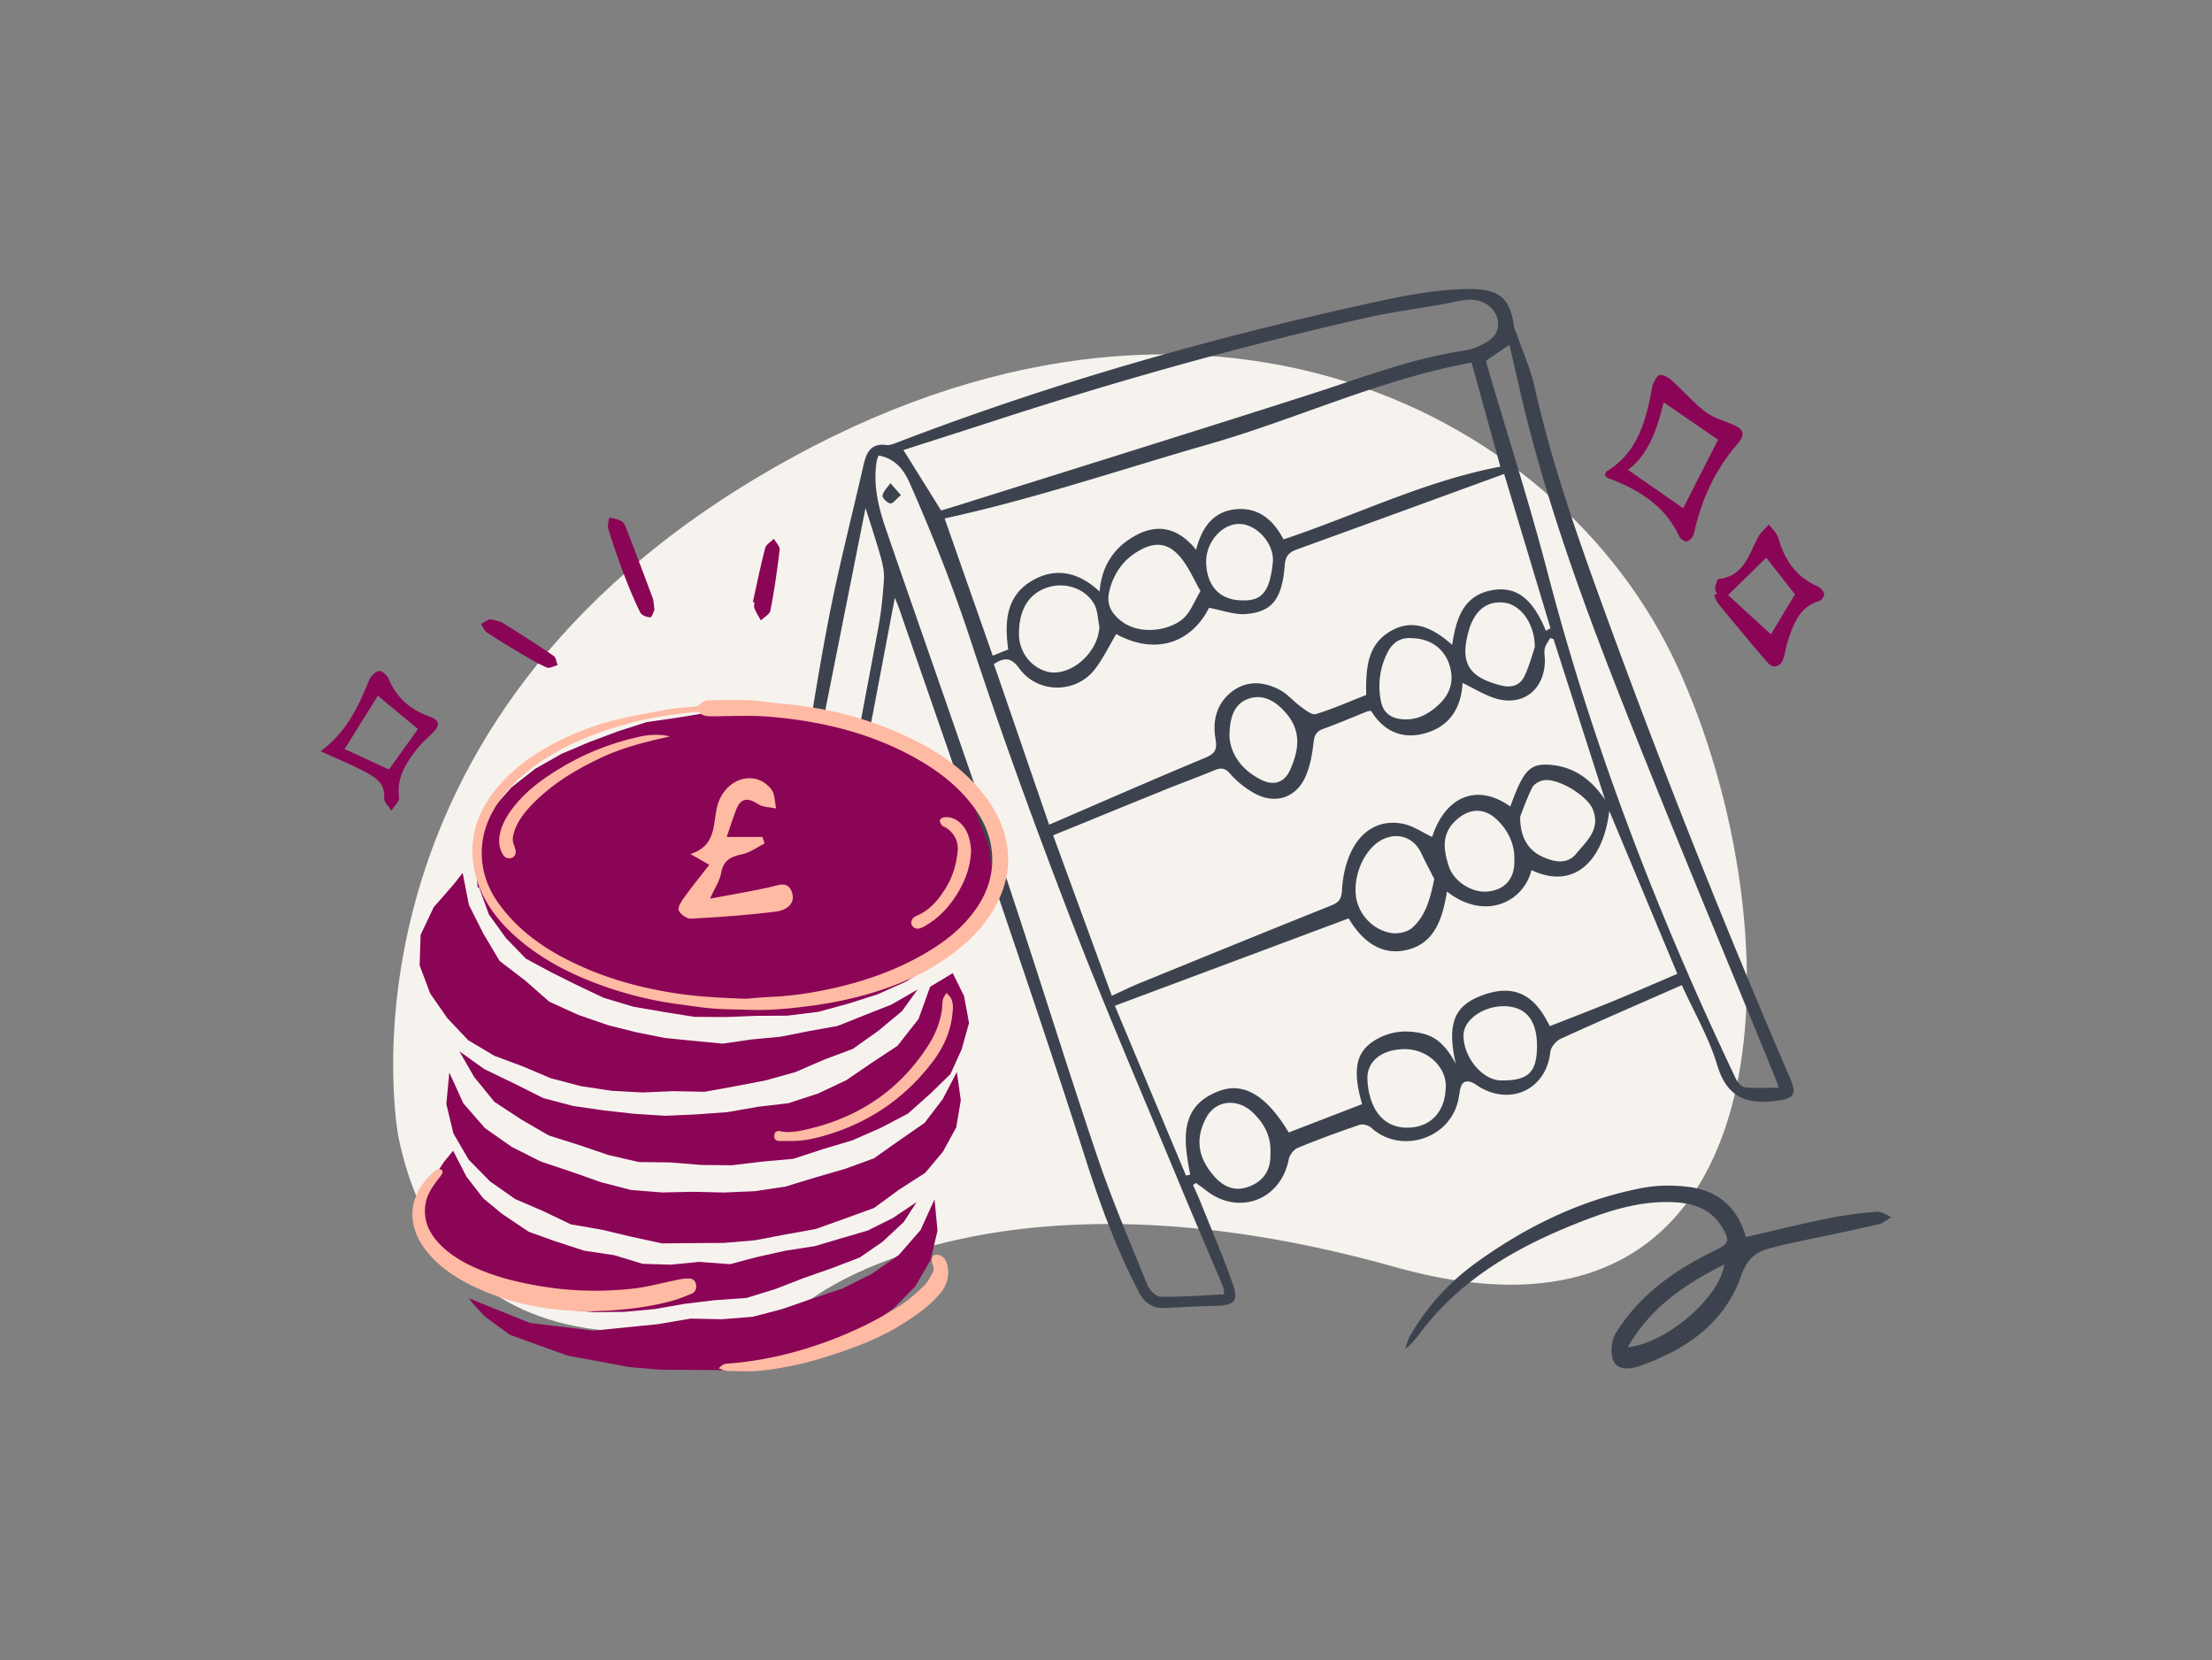
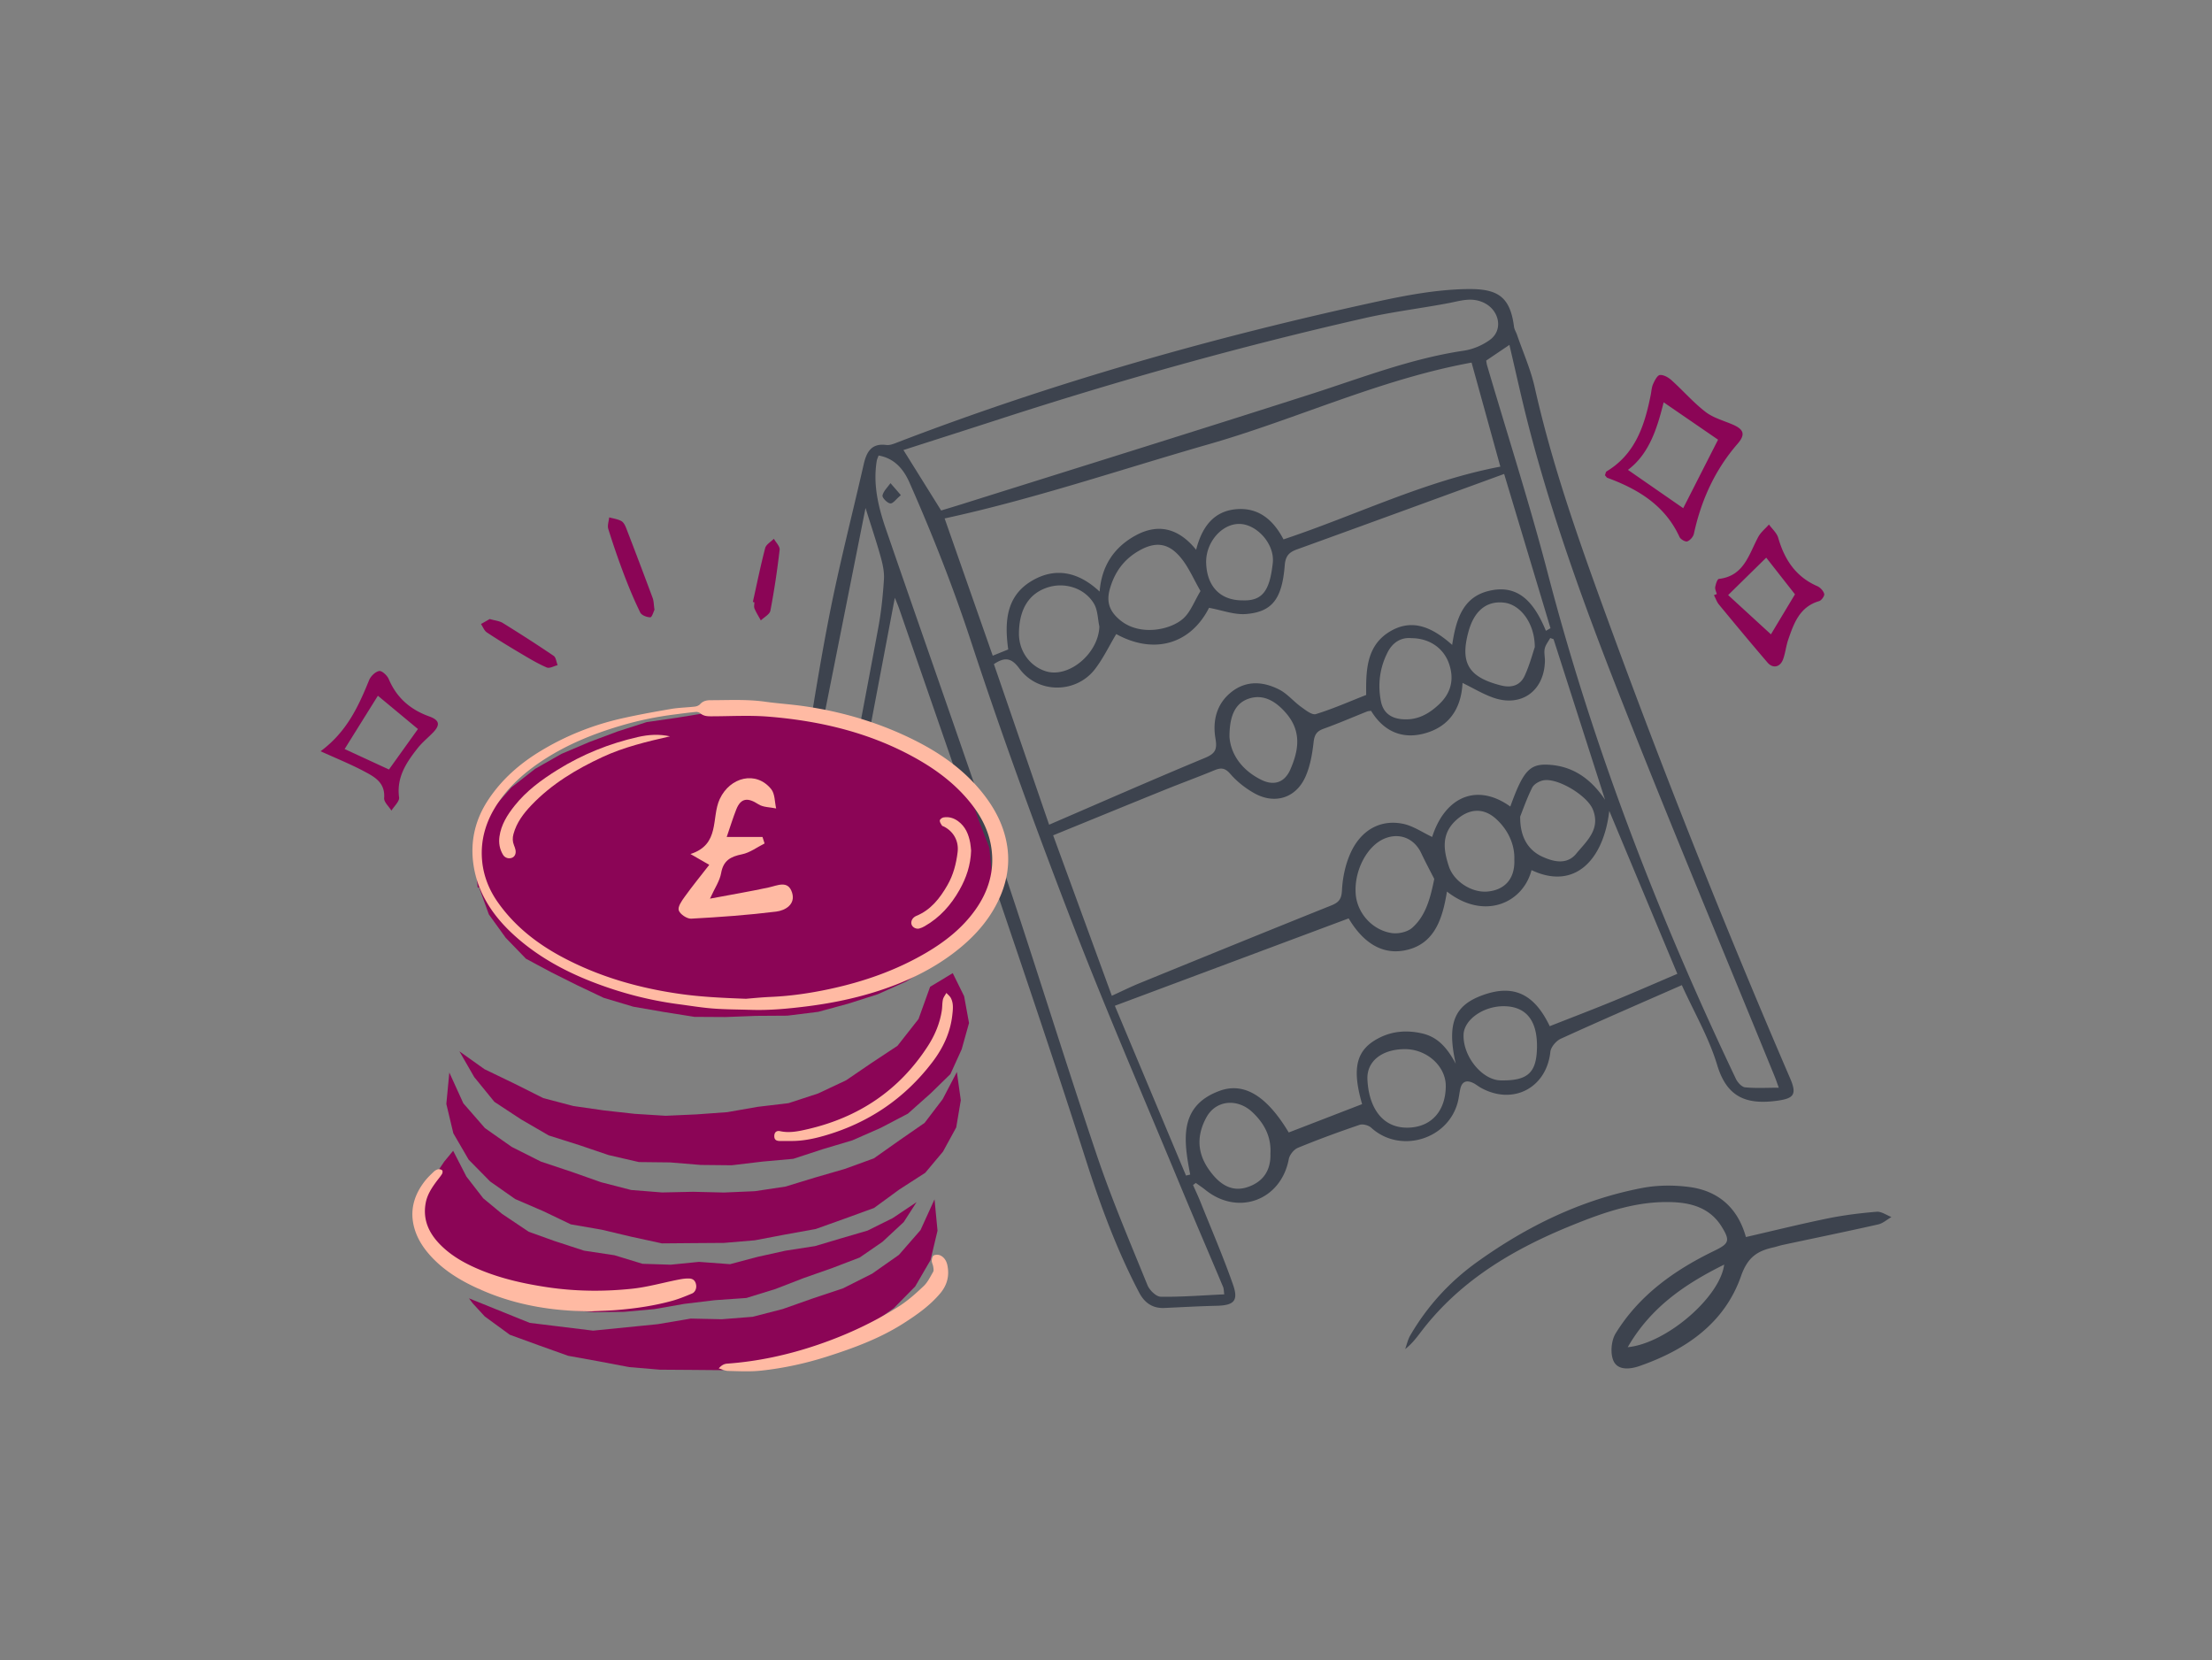
<svg xmlns="http://www.w3.org/2000/svg" fill="none" viewBox="0 0 1066 800">
  <rect x="0" y="0" width="1066" height="800" fill="#808080" stroke="none" />
  <g clip-path="url(#a)">
-     <path fill="#F6F3EF" d="M191.993 547.784s-36.784-190.968 170.832-316.44 387.448-36.52 445.528 89.808 56.888 343.656-136.12 289.392-280.936 15.288-280.936 15.288-168.944 68.672-199.312-78.048z" />
    <path fill="#3D434E" d="M810.504 474.72c-19.768 8.688-39.144 17.072-58.344 25.832-2.232 1.016-4.776 4.008-5.016 6.32-1.856 17.416-18.072 25.928-33.568 17.264-1.24-.696-2.344-1.64-3.616-2.256-3.184-1.544-5.432-.768-6.232 2.872-.44 1.984-.64 4.032-1.12 6-4.52 18.416-27.872 25.4-41.816 12.664-1.272-1.16-4.016-1.904-5.576-1.376-10.016 3.408-19.96 7.048-29.736 11.072-1.928.792-4 3.376-4.392 5.44-3.744 19.84-24.392 27.56-40.175 14.848-1.48-1.192-3.073-2.232-4.617-3.352l-1.352.984c1.224 2.792 2.536 5.544 3.664 8.376 5.272 13.168 10.904 26.208 15.584 39.584 2.768 7.912.464 10.048-8.008 10.248-8.328.192-16.656.664-24.976 1.048-5.776.272-9.655-2.496-12.247-7.44-10.592-20.208-18.473-41.432-25.417-63.168-14.152-44.288-29.063-88.328-44.007-132.36-15.152-44.648-30.713-89.16-46.113-133.72-.776-2.248-1.751-4.424-2.191-5.536-9.36 49.384-18.872 99.536-28.376 149.688l-2.633-.264c.632-7.64.633-15.4 2.009-22.912 6.856-37.496 14.152-74.912 21.08-112.4 1.4-7.568 2.176-15.288 2.672-22.976.224-3.528-.568-7.232-1.528-10.688-2.048-7.376-4.496-14.632-7.344-23.728L389.168 385.2l-2.831-.072c-.272-2.016-1.065-4.112-.745-6.024 4.568-27.64 8.737-55.368 14.137-82.848 4.768-24.28 10.984-48.272 16.48-72.416 1.352-5.928 3.64-10.368 10.928-9.408 1.496.2 3.207-.424 4.687-1 75.472-29.032 153.04-50.984 231.992-68.136 14.256-3.096 28.896-5.808 43.392-6 14.08-.192 20.528 3.232 22.408 18.104.168 1.352 1.008 2.608 1.464 3.936 2.904 8.424 6.592 16.68 8.528 25.32 7.928 35.416 19.776 69.552 32.128 103.592a4207 4207 0 0 0 90.992 229.464c3.456 8.032 1.568 9.76-7.216 10.832-14.448 1.76-23.424-2.192-27.992-17.376-3.936-13.08-11.016-25.208-17.024-38.448zm-2.16-5.44c-10.656-25.504-21.44-51.336-32.808-78.536-2.728 23.568-16.608 38.432-37.464 28.552-4.144 15.952-22.848 24.336-40.76 10.336-1.992 12.16-5.448 24.328-18.36 27.88-13.336 3.672-22.776-4.424-29.016-14.952-37.8 14.128-74.912 27.992-112.68 42.104 11.432 27.272 22.864 54.552 34.296 81.824.672-.16 1.352-.312 2.024-.472-3.12-16.32-5.687-33.032 14.097-40.328 12.184-4.496 23.119 2.912 33.391 20.032 11.76-4.544 23.592-9.104 35.36-13.656-5.056-17.512-2.816-26.248 8.072-31.848 6.584-3.392 13.56-3.88 20.784-2.24 7.44 1.688 12.048 6.72 16.272 14.64-4.416-19.584-.648-28.224 13.248-33.16 14.624-5.2 24.608-.544 32.048 15.048 10.152-4 20.368-7.896 30.472-12.04 10.312-4.232 20.528-8.712 31.024-13.184m-80.512-80.6c6.464-17.848 9.496-21.072 19.984-20.048 11.36 1.112 19.44 7.512 25.688 16.76l-24.816-77.368c-.536-.192-1.072-.376-1.608-.568-.92 1.688-2.248 3.288-2.64 5.088-.424 1.928.128 4.048.08 6.08-.36 14.408-11.456 22.344-24.968 17.552-4.976-1.768-9.592-4.568-14.736-7.08-.616 12.816-6.928 21.616-19.216 24.56-10.56 2.536-19.168-1.712-24.864-11.136-.792.136-1.408.128-1.936.344-6.984 2.784-13.896 5.776-20.968 8.32-3.36 1.216-4.4 2.96-4.8 6.568-.648 5.768-1.696 11.792-4.12 16.984-4.6 9.872-14.592 12.896-24.168 7.656-4.376-2.4-8.56-5.672-11.808-9.424-2.6-3-4.52-3.104-7.736-1.768-7.888 3.272-15.919 6.192-23.831 9.392-17.824 7.208-35.609 14.512-53.841 21.944 9.568 26.152 18.88 51.616 28.28 77.312 4.712-2.144 9.064-4.304 13.544-6.136 30.696-12.52 61.392-25.032 92.168-37.368 3.664-1.472 4.984-3.032 5.2-7.304.296-5.952 1.584-12.184 3.976-17.624 4.976-11.32 14.408-16.664 25.4-14.448 4.936 1 9.432 4.176 14.088 6.344 6.192-19.344 21.56-26.2 37.664-14.648zm17.152-84.704c.744-.416 1.48-.832 2.224-1.256l-22.336-74.328c-34.232 12.488-67.008 24.488-99.832 36.352-3.848 1.392-5.544 3.16-5.904 7.696-1.28 16.176-6.048 22.424-18.624 23.448-5.696.464-11.616-1.856-17.856-2.984-8.92 17.536-26.512 22.672-44.728 12.648-3.416 5.704-6.288 11.776-10.296 16.952-9.168 11.84-27.528 11.8-36.375-.336-3.768-5.16-6.961-5.712-12.281-2.136l26.609 77.384c25.384-10.944 50.111-21.824 75.055-32.176 4.976-2.064 6.032-4.024 5.12-9.304-1.48-8.568.512-16.856 7.768-22.536 7.216-5.648 15.392-5.008 23.056-1.048 3.84 1.984 6.776 5.648 10.36 8.232 2.2 1.584 5.32 4.112 7.2 3.528 8.272-2.552 16.24-6.08 24.248-9.224-.16-11.936.168-23.624 11.152-30.4 11.296-6.968 21.24-1.744 30.28 6.28 1.776-11.736 4.872-22.624 17.032-25.856 15.336-4.072 22.832 6.28 28.128 19.04zM618.536 259.92c35.064-11.68 68.096-28.16 104.504-35.056-4.64-16.768-9.16-33.136-13.864-50.136-44.064 8.04-84.224 27.176-126.528 39.304-42.52 12.192-84.439 26.488-127.415 35.792 7.656 21.84 15.399 43.944 23.183 66.144 2.568-1.032 5.12-2.064 7.464-3.008-1.848-13.36-.976-25.648 11.192-32.952 11.392-6.84 22.616-4.528 32.848 5.064 1-12.416 6.937-21.256 17.097-26.904 11.104-6.176 20.991-3.656 29.423 6.76 2.944-11.688 9.072-19.048 20.248-19.616 10.144-.52 17.056 5.408 21.848 14.6zm-28.552 363.792c-.208-1.36-.152-2.624-.6-3.68-6.984-16.632-14.144-33.184-21.048-49.848-17.488-42.184-35.664-84.112-52.08-126.712-17.175-44.552-33.568-89.464-48.456-134.816-8.528-25.968-18.495-51.2-29.495-76.096-2.784-6.304-7.089-11.68-14.889-13.056-.384 1.072-.76 1.784-.888 2.544-1.888 11.392.745 22.264 4.385 32.856 18.656 54.2 37.832 108.216 56.144 162.536 15.639 46.376 29.975 93.192 45.631 139.56 7.12 21.088 15.904 41.632 24.288 62.272.984 2.424 4.177 5.56 6.384 5.592 10.104.16 20.224-.664 30.624-1.144zM453.552 246c3.312-1.008 6.976-2.096 10.624-3.248 55.832-17.56 111.736-34.936 167.472-52.8 24.368-7.808 48.232-17.176 73.76-20.96 4.424-.656 9.08-2.624 12.672-5.28 6.496-4.792 4.424-14.184-2.816-17.744-5.992-2.944-11.376-.992-17.136.096-13.368 2.536-26.928 4.152-40.176 7.16-59.48 13.496-118.168 29.904-176.184 48.728-15.552 5.048-31.127 10.008-46.383 14.912 6.152 9.864 11.927 19.128 18.167 29.128zm262.672-72.256c.136.76.208 1.56.424 2.312 9.784 33.344 20.456 66.456 29.216 100.064 21.992 84.352 53.28 165.176 90.688 243.752.824 1.728 2.8 3.92 4.416 4.088 5.16.528 10.408.192 16.256.192-.832-2.28-1.32-3.776-1.912-5.232-25.488-62.464-51.632-124.664-76.24-187.464-16.232-41.424-31.36-83.352-42.504-126.536-3.272-12.68-6.048-25.496-9.16-38.72-4.368 2.952-7.688 5.192-11.184 7.552zm-25.024 249.8c-1.688-3.312-4.112-7.816-6.288-12.432-3.304-7-10.192-9.92-17.336-7.16-8.672 3.352-15.128 15.576-14.232 26.936.712 9.008 7.84 17.272 17.312 18.736 3.16.488 7.6-.48 9.904-2.528 6.28-5.568 8.608-13.456 10.64-23.56zM578.536 284.808c-3.288-5.704-5.648-11.344-9.352-15.888-6.176-7.576-12.656-8.176-21.088-3.056-6.92 4.208-11.12 10.296-13.304 18.176-1.808 6.504.304 11 5.2 14.952 9.584 7.736 24.552 4.528 30.552-1.232 3.288-3.152 5-7.944 7.992-12.952m-48.728 17.104c-.808-3.696-.768-7.896-2.6-10.992-4.375-7.4-13.72-10.416-21.832-8-9.312 2.768-14.224 10.4-14.328 22.256-.072 8.384 5.016 15.672 12.728 18.224 11.12 3.68 25.624-8.448 26.024-21.488zm147.408 203.656c-10.944-.056-18.616 5.64-18.232 14.544.544 12.424 6.344 23.488 19.464 23.288 11.12-.168 18.2-7.792 18.296-19.992.072-9.504-8.984-17.784-19.528-17.84m-64.976 50.328c.424-7.536-2.448-14.136-8.792-20.048-7.072-6.6-17.495-5.896-22.135 2.72-5.344 9.936-4.025 18.968 3.247 27.608 4.912 5.84 10.416 8.088 17.016 5.744 7.152-2.544 10.904-7.88 10.664-16.024m68.088-248.368c-5.16-.528-9.168 2.056-11.576 6.744-3.824 7.456-4.88 15.496-3.248 23.712 1.024 5.144 4.408 7.984 9.776 8.544 7.288.76 12.888-2.144 18.096-7 5.952-5.552 7.456-12.088 5.032-19.424-2.6-7.864-9.624-12.52-18.088-12.584zm59.32 4.272c-.064-11.704-7.072-20.48-14.752-21.392-8.4-.992-14.408 3.832-17.168 13.816-4.224 15.272 0 22.152 15.72 26.096 5.112 1.28 9.2-.088 11.304-4.656 2.424-5.272 3.912-10.976 4.904-13.864zm-7.04 81.64c-.152 10.056 3.96 16.336 10.76 19.424 5.776 2.624 11.896 3.784 16.24-1.488 4.92-5.984 11.888-11.744 8.008-21.328-2.712-6.696-17.024-15.4-23.936-14-1.968.4-4.464 1.832-5.296 3.504-2.592 5.192-4.496 10.72-5.768 13.888zm-140.096-38.248c.64 8.144 5.776 15.864 15.32 20.584 6.096 3.016 11.248 1.344 14.016-5 4.064-9.32 5.488-18.4-2.128-27.2-5.328-6.152-11.248-9.088-17.792-6.952-6.208 2.024-9.472 7.584-9.416 18.568m137.264 59.12c.28-6.728-2.52-13.928-8.688-19.6-6.04-5.56-12.896-5.192-19.056.232-7.512 6.616-6.488 14.448-3.776 22.608 2.392 7.2 10.96 12.704 18.496 12.072 8.272-.696 13.384-6.032 13.032-15.304zm10.92 90.784c.312-13.112-5.048-20.024-15.696-20.216-10.008-.176-19.464 6.416-19.688 13.728-.32 10.496 8.944 21.864 17.92 22.016 12.904.216 17.176-3.584 17.456-15.52zm-141.8-215.792c9.888.384 13.056-5.256 14.472-17.96 1.04-9.336-7.832-18.792-16.08-18.872-8.624-.088-16.383 9.088-16.015 18.936.424 11.344 6.919 17.944 17.623 17.904zm242.497 306.8c13.368-3.072 26.36-6.304 39.464-8.976 7.752-1.584 15.664-2.552 23.552-3.208 2.28-.192 4.736 1.64 7.112 2.544-2.128 1.224-4.12 3.048-6.408 3.568-15.264 3.44-30.6 6.584-45.904 9.856-1.592.336-3.128.896-4.72 1.248-7.736 1.728-12.312 4.808-15.456 13.792-7.984 22.848-26.784 35.64-48.984 43.36-4.184 1.456-10.48 2.376-12.584-2.736-1.496-3.64-.952-9.584 1.136-12.992 11.336-18.456 28.376-30.536 47.56-39.824 7.128-3.448 7.736-4.856 3.528-11.648-5.248-8.464-13.568-11.28-22.912-11.752-17.344-.88-33.344 4.68-49.024 11.04-27.68 11.216-53.032 25.944-71.84 49.968-2.592 3.312-4.944 6.808-8.728 9.752.792-2.2 1.28-4.576 2.432-6.56 8.192-14.112 19-25.92 32.248-35.416 24.088-17.272 50.288-30.064 79.544-35.656 7.28-1.392 15.12-1.44 22.496-.496 14.224 1.816 23.608 10.152 27.48 24.144zm-10.488 13.288c-18.904 9.36-35.376 20.56-46.48 39.8 18.656-1.816 44.496-24.152 46.48-39.8" />
    <path fill="#8B0556" d="M773.448 229.032c.32-.8.376-1.624.784-1.872 13.872-8.352 18.328-22.112 21.264-36.768.36-1.792.44-3.712 1.168-5.336.752-1.688 2.048-4.24 3.28-4.344 1.8-.152 4.096 1.168 5.592 2.512 5.56 5.008 10.52 10.752 16.424 15.296 3.752 2.888 8.736 4.184 13.2 6.128 5.296 2.312 6.04 4.792 2.224 9.192-10.928 12.584-17.552 27.184-21.064 43.368-.312 1.448-1.824 3.184-3.184 3.68-.912.328-3.224-.984-3.736-2.096-6.96-15.216-19.888-23.048-34.784-28.536-.328-.12-.544-.56-1.16-1.216zm54.512-17.152c-8.424-5.784-17.336-11.912-26.216-18.008-3.04 12.096-6.768 24.712-17.216 32.552l26.64 18.464c5.536-10.88 11.368-22.336 16.792-33.008m-.6 74.4c-.288-1.128-.952-2.328-.768-3.376.24-1.424 1-3.848 1.76-3.936 12.176-1.408 14.424-11.824 18.992-20.248 1.224-2.256 3.4-3.992 5.144-5.968 1.536 2.136 3.784 4.064 4.472 6.44 3.024 10.488 8.456 18.76 18.824 23.272 1.44.624 2.952 2.272 3.336 3.728.24.928-1.32 3.152-2.448 3.48-9.392 2.736-12.168 10.648-14.896 18.568-1.056 3.056-1.36 6.376-2.456 9.408-1.416 3.904-4.928 4.664-7.536 1.616-7.888-9.208-15.64-18.528-23.36-27.888-1.08-1.312-1.64-3.04-2.44-4.584l1.384-.528zm26.08 19.4c3.856-6.424 7.944-13.216 11.584-19.28-4.744-6.048-9.608-12.256-13.848-17.672-6 5.896-12.256 12.032-18.36 18.032 6.432 5.904 13.736 12.6 20.616 18.912zm-698.952 56.336c12.64-9.344 18.248-21.608 23.384-34.256.776-1.904 2.992-4.072 4.848-4.408 1.312-.232 3.872 2.128 4.608 3.872 3.824 9.024 10.392 14.72 19.512 18 5.064 1.824 5.408 4.144 1.72 7.904-2.416 2.464-5.152 4.68-7.272 7.368-5.448 6.92-10.272 14.04-8.968 23.744.256 1.928-2.384 4.248-3.688 6.384-1.24-2.016-3.656-4.12-3.512-6.032.584-7.608-4.832-10.352-9.96-13.064-6.304-3.336-12.96-6.008-20.672-9.512m46.928-10.712c-6.624-5.504-13.16-10.936-19.312-16.04-5.088 8.152-10.688 17.128-16.024 25.68 6.888 3.184 14.272 6.592 21.36 9.864 4.584-6.4 9.488-13.248 13.976-19.512zm113.992-57.456c-.456.888-1.224 3.608-2.008 3.616-1.656.008-4.2-.968-4.848-2.288-2.936-5.992-5.512-12.184-7.88-18.432a390 390 0 0 1-7.536-21.872c-.512-1.648.264-3.696.448-5.56 1.976.56 4.112.816 5.864 1.784 1.096.6 1.856 2.168 2.352 3.464a2836 2836 0 0 1 12.728 33.592c.552 1.488.512 3.2.88 5.696m47.408-3.768c1.928-8.672 3.688-17.384 5.936-25.976.456-1.736 2.744-3 4.192-4.48.984 1.776 2.968 3.664 2.776 5.304-1.144 9.824-2.592 19.624-4.456 29.336-.344 1.8-3.008 3.152-4.608 4.704-1.04-1.896-2.208-3.736-3.048-5.712-.368-.856-.064-2-.064-3.016-.24-.056-.488-.104-.728-.16m-126.8 8.224c2.464.72 4.64.888 6.288 1.904 8.272 5.12 16.472 10.376 24.52 15.84 1.128.768 1.296 2.952 1.904 4.48-1.768.432-3.896 1.704-5.232 1.128-4.264-1.832-8.296-4.256-12.304-6.632-5.584-3.312-11.144-6.672-16.552-10.264-1.28-.848-1.912-2.68-2.848-4.056 1.464-.832 2.92-1.664 4.224-2.408z" />
    <path fill="#3D434E" d="M434.128 238.576c-2.184 1.848-3.736 4.152-5.064 4.024-1.464-.136-4.016-2.784-3.784-3.84.464-2.152 2.48-3.976 3.856-5.928 1.4 1.608 2.8 3.216 4.992 5.744" />
    <path fill="#8B0556" d="m216.537 516.832-1.44 15.136 3.376 14.152 7.376 12.688 10.344 10.512 12.08 8.48 13.52 5.832L275.097 590l14.776 2.552 14.472 3.432 14.648 3.184 14.984-.128 14.92-.104 14.872-1.256 14.648-2.784 14.696-2.656 14.056-5.024 14.064-5.12 12.088-8.848 12.568-8.096 8.552-10.2 6.384-11.672 2.2-13.096-1.896-13.6-6.84 13.088-8.704 11.424-12.232 8.472-12.208 8.624-14.048 5.104-14.28 4.136-14.272 4.36-14.768 2.224-14.904.64-14.872-.352-14.928.32-14.92-1.184-14.496-3.744-14.048-4.96-14.912-4.968-14.064-7.08-12.936-9.08-10.4-11.928z" />
    <path fill="#8B0556" d="m261.825 529.16 14.488 3.808 14.8 2.128 14.8 1.648 14.856.928 14.872-.664 14.832-1.08 14.64-2.56 14.888-1.776 14.232-4.656 13.536-6.368 12.304-8.392 12.44-8.224 10.144-12.92 5.576-15.512 10.912-6.584 5.472 11.088 2.368 12.96-3.536 12.648-5.424 11.944-9.416 9.2-11.08 9.872-13.184 6.896-13.592 5.968-14.224 4.248-14.208 4.648-14.88 1.344-14.808 1.768-14.904-.152-14.832-1.224-15.016-.168-14.592-3.368-14.152-4.8-14.688-4.656-13.328-7.736-12.88-8.472-9.72-11.944-7.128-12.384 12.104 8.616 14.168 6.832z" />
-     <path fill="#8B0556" d="m218.577 426.24 4.384-5.592 3.016 15.424 6.896 13.72 7.896 13.272 12.272 9.392 11.608 10.216 14.064 6.4 14.536 5.008 13.528 3.392 13.68 2.728 13.888 1.368 13.968 1.344 13.912-2.016 13.888-1.312 13.68-2.704 13.784-2.48 13.016-5.176 12.984-5.128 12.608-7.24-7.448 10.344-11.504 9.576-12.232 8.664-14.04 5.272-13.68 5.928-14.384 4.008-14.656 2.816-14.728 2.656-14.968-.304-14.92.632-14.928-.816-14.8-2.24-14.472-3.8-13.488-5.72-13.712-5.104-12.616-7.52-10.064-10.64-8.208-11.848-5.112-13.576.48-14.712 6.296-13.28z" />
    <path fill="#8B0556" d="m237.561 389.488-5.784 11.968-2.72 12.952 1.152 13.376.624-.248 4.752 13.104 8.144 11.288L253.473 462l12.368 6.624 12.424 6.2 12.64 6.008 14.304 4.28 14.712 2.552 14.752 2.344 14.936.088 14.88-.568 14.952-.096 14.856-1.84 14.448-3.928 14.24-4.536 13.632-6.12 12.64-7.896 11.44-9.432 9.152-9.496 5.512-11.92 2.688-12.712-1.28-13.056-5.552-14.36-4.824-14.768-10.656-11.304-13.64-6.896-14.304-5.48-14.68-4.68-14.216-3.456-14.504-1.888-14.496-2.072-14.64.784-14.672-.856-14.48 2.36-14.496 2.096-13.944 4.48-13.648 5.112-13.408 5.696-12.696 7.2-11.512 9.024-8.824 10.016z" />
    <path fill="#FFBAA3" d="M350.225 403.315h17.232l1.008 3.136c-3.616 1.808-7.056 4.448-10.88 5.216-5.52 1.112-9 2.992-10.064 9.08-.656 3.736-3.048 7.168-5.368 12.296 10.168-1.912 19.2-3.44 28.144-5.36 4.376-.936 9.48-3.704 11.416 2.464 1.784 5.68-3.304 8.6-7.64 9.136-13.6 1.688-27.296 2.664-40.984 3.408-2.032.112-5.384-2.16-5.992-4.016-.56-1.72 1.456-4.592 2.88-6.56 3.656-5.072 7.608-9.936 11.824-15.36-3.2-1.848-5.28-3.04-9.056-5.216 14.416-4.608 9.944-17.488 14.08-26.432 4.992-10.8 17.648-13.792 24.848-4.808 1.816 2.264 1.632 6.144 2.368 9.28-2.896-.624-6.264-.512-8.576-2.024-4.84-3.144-8.36-3.296-10.648 2.52-1.616 4.104-2.912 8.336-4.6 13.248z" />
    <path fill="#8B0556" d="m214.065 559.776 4.312-5.24 6.384 12.416 8.112 10.48 9.032 7.48 12.896 8.648 12.336 4.432 14.336 4.68 14.656 2.208 13.504 4.12 13.584.432 13.648-1.36 14.968 1.112 13.32-3.536 13.376-2.96 14.28-2.224 13.152-3.912L418.089 593l12.104-6.008 11.528-7.712-6.192 9.6-10.208 9.504-11.008 7.592-13.12 5.024-13.952 4.904-13.576 5.256-13.968 4.312-15.296 1.072-14.592 1.76-14.448 2.528-14.608 1.328-14.616.128-14.464-1.216-13.704-2.936-13.864-2.4-13.032-4.56-10.88-7.488-9.192-8.744-6.368-10.6-1.032-12.288 3.512-11.888z" />
    <path fill="#8B0556" d="m225.984 625.632 29.304 11.84 30.544 3.744 31.168-3.12 15.904-2.696 14.928.32 14.92-1.184 14.496-3.744 14.048-4.96 14.904-4.968 14.072-7.08 12.936-9.08 10.4-11.928 6.76-14.848 1.44 15.136-3.376 14.152-7.376 12.688-10.344 10.512-12.08 8.48-13.52 5.832-13.304 6.368-14.776 2.552-14.472 3.432-14.656 3.184-14.976-.128-14.92-.104-14.872-1.256-14.648-2.784-14.696-2.656-14.056-5.024-14.064-5.12-12.088-8.848-5.712-6.224" />
    <path fill="#FFBAA3" d="M361.2 486.624c-5.888-.192-11.784-.184-17.648-.64-5.544-.432-11.048-1.352-16.56-2.08-14.072-1.856-27.712-5.416-40.944-10.512-14.344-5.52-27.672-12.88-38.992-23.376-9.688-8.992-16.832-19.744-18.848-33.072-1.696-11.184.656-21.72 6.936-31.296 6.6-10.064 15.4-17.736 25.624-23.896 12.16-7.328 25.216-12.488 39.04-15.592 7.832-1.76 15.744-3.192 23.656-4.544 3.768-.64 7.64-.68 11.448-1.128.888-.104 1.936-.552 2.512-1.192 1.392-1.552 3.208-1.888 5.016-1.88 8.728 0 17.456-.504 26.168.712 6.032.848 12.136 1.232 18.168 2.072 19.352 2.712 37.888 8.264 55.264 17.168 12.92 6.624 24.488 15.176 33.24 27.064 5.288 7.192 8.984 15.08 10.2 23.96 1.256 9.232-.592 17.984-4.704 26.288-5.096 10.28-12.808 18.296-21.904 25.072-11.344 8.44-24.024 14.176-37.464 18.344-10.72 3.32-21.704 5.496-32.808 6.88-9.072 1.128-18.192 1.992-27.376 1.632zm-1.664-5.336c2.584-.2 7.344-.696 12.112-.904 9.536-.424 18.928-1.808 28.24-3.808 16.176-3.48 31.664-8.848 46-17.192 9.392-5.464 17.864-12.072 24.224-21.064 6.264-8.856 9.184-18.6 7.68-29.456-1.144-8.304-4.904-15.48-10.064-21.944-7.056-8.84-15.896-15.576-25.672-21.128-22.24-12.624-46.496-18.4-71.712-20.448-9.2-.744-18.504-.168-27.76-.168-1.824 0-3.528-.128-5.024-1.408-.552-.472-1.496-.768-2.216-.704-3.4.32-6.776.792-10.168 1.216a163 163 0 0 0-25.88 5.384c-13.936 4.08-27.248 9.592-39.304 17.808-8.608 5.864-16.104 12.84-21.536 21.856-4.208 6.968-6.472 14.56-6.28 22.632.192 8.248 2.856 15.864 7.632 22.68 7.96 11.368 18.512 19.736 30.6 26.264 17.864 9.64 37.056 15.144 57.072 18.016 9.904 1.424 19.872 1.928 32.064 2.376zm-74.52 150.624c-17.648-.04-34.816-2.648-51.152-9.48-9.648-4.032-18.768-9.048-26.016-16.856-4.144-4.464-7.336-9.512-8.6-15.536-1.624-7.784.672-14.664 5.424-20.808 1.28-1.656 2.816-3.12 4.328-4.576.584-.56 1.384-1.048 2.16-1.208.616-.128 1.52.112 1.952.536.288.288.168 1.32-.128 1.784-.872 1.368-1.952 2.608-2.912 3.92-2.216 3.024-4.2 6.176-4.912 9.944-1.52 8.104 1.536 14.648 7.088 20.24 5.504 5.544 12.224 9.2 19.376 12.144 10.272 4.232 21.008 6.592 31.952 8.248 13.672 2.064 27.4 2.192 41.072.744 7.48-.792 14.824-2.912 22.24-4.368 1.776-.344 3.632-.64 5.424-.536 1.888.112 2.848 1.288 3.152 3.008.304 1.712-.416 3.568-2.032 4.24-3.096 1.288-6.216 2.576-9.44 3.472-8.584 2.376-17.376 3.656-26.232 4.416-4.24.368-8.496.448-12.744.664zm61.368 27.472c1.312-1.472 2.496-2.152 4.072-2.272 14.912-1.072 29.392-4.232 43.528-9.04 13.736-4.672 26.832-10.728 39.08-18.472 4.352-2.76 8.28-6.28 12.04-9.84 1.96-1.856 3.216-4.504 4.6-6.896.368-.632.152-1.672.024-2.496-.152-.976-.728-1.92-.704-2.864.024-.896.368-2.248.984-2.536.896-.424 2.328-.416 3.224.032 1.848.928 2.904 2.656 3.328 4.736 1.048 5.128-.12 9.584-3.552 13.632-4.976 5.864-11.136 10.192-17.536 14.288-11.44 7.312-24.04 11.944-36.864 16.04-10.44 3.336-21.12 5.648-32 6.808-5.2.552-10.496.248-15.744.136-1.424-.032-2.84-.76-4.488-1.24zm34.664-109.56h-5.2c-1.912 0-2.744-.752-2.704-2.456.04-1.68 1.024-2.664 2.832-2.272 4.6 1 9.072 0 13.416-1.008 24.472-5.688 43.976-18.712 57.712-39.936 3.392-5.24 5.808-10.952 6.768-17.184.272-1.76.16-3.6.544-5.328.248-1.12 1.088-2.112 1.656-3.16.736.816 1.688 1.536 2.176 2.48 1.344 2.6.992 5.448.68 8.208-.936 8.44-4.464 15.888-9.512 22.536-13.416 17.656-30.888 29.48-52.216 35.592-5.28 1.512-10.616 2.6-16.16 2.52z" />
    <path fill="#FFBAA3" d="M322.904 354.824c-11.256 2.568-22.232 5.184-32.536 9.968-12.672 5.88-24.52 12.992-34.264 23.2-3.84 4.024-7.152 8.4-8.648 13.904-.504 1.84-.488 3.624.24 5.4.28.68.528 1.376.696 2.088.424 1.784-.216 3.336-1.544 3.912-1.584.688-3.48.168-4.424-1.376-1.64-2.704-2.16-5.664-1.728-8.792.8-5.728 3.76-10.408 7.256-14.816 5.712-7.2 13-12.536 20.704-17.328 12-7.472 24.944-12.688 38.752-15.832 5.104-1.16 10.152-1.504 15.496-.328M468 409.84c-.232 7.112-2.344 13.216-5.584 18.968-4.104 7.28-9.488 13.352-16.824 17.528-.816.464-1.688.88-2.592 1.104-1.44.36-3.056-.472-3.6-1.664-.56-1.248-.096-2.832 1.136-3.792.288-.224.6-.432.936-.576 7.072-2.88 11.448-8.496 15.096-14.84 2.856-4.952 4.256-10.384 4.928-16 .624-5.208-1.904-9.808-6.52-12.216-.376-.192-.904-.288-1.088-.592-.448-.744-1.064-1.624-.992-2.384.056-.552 1.048-1.328 1.72-1.456 2.6-.472 5 .24 7.128 1.808 3.544 2.6 5.056 6.344 5.824 10.472.248 1.336.312 2.712.416 3.632z" />
  </g>
  <defs>
    <clipPath id="a">
      <path fill="#fff" d="M0 0h1066v799.5H0z" />
    </clipPath>
  </defs>
</svg>